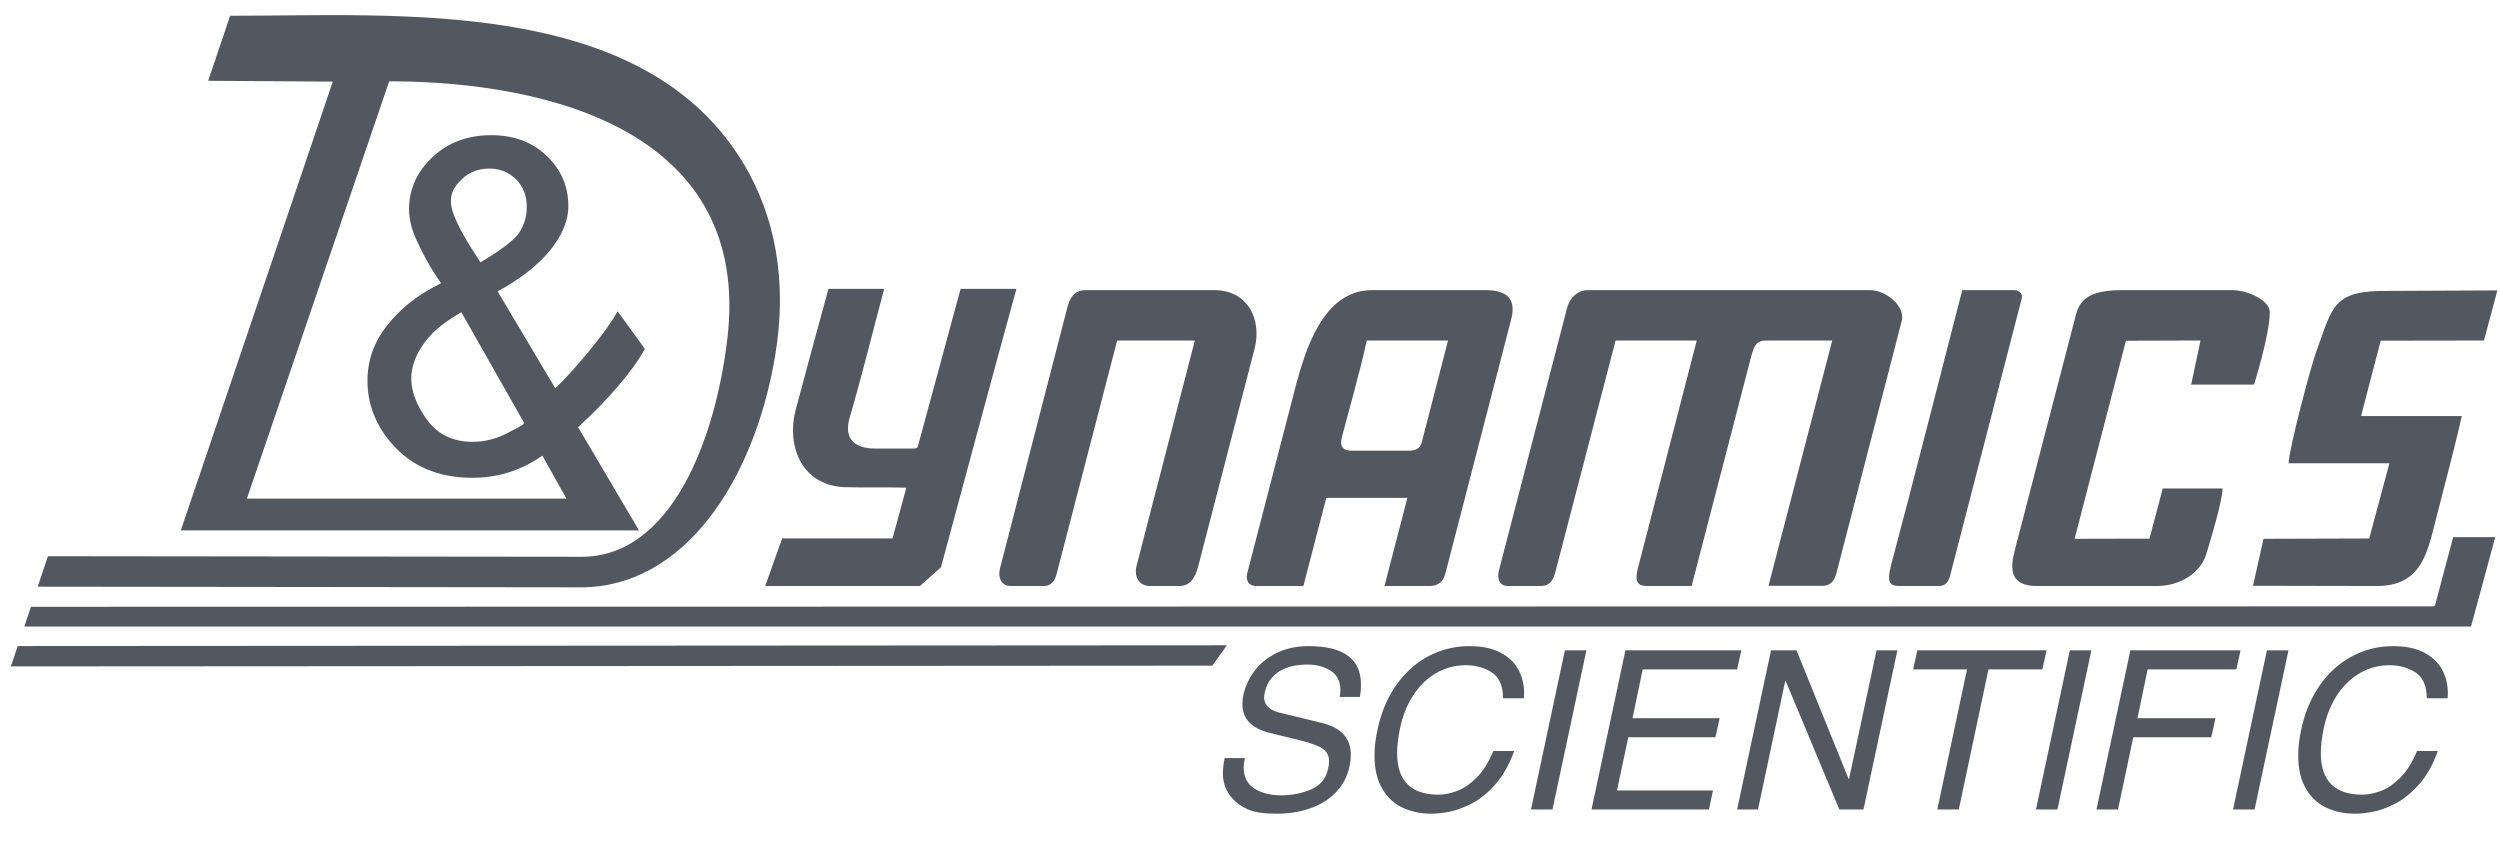
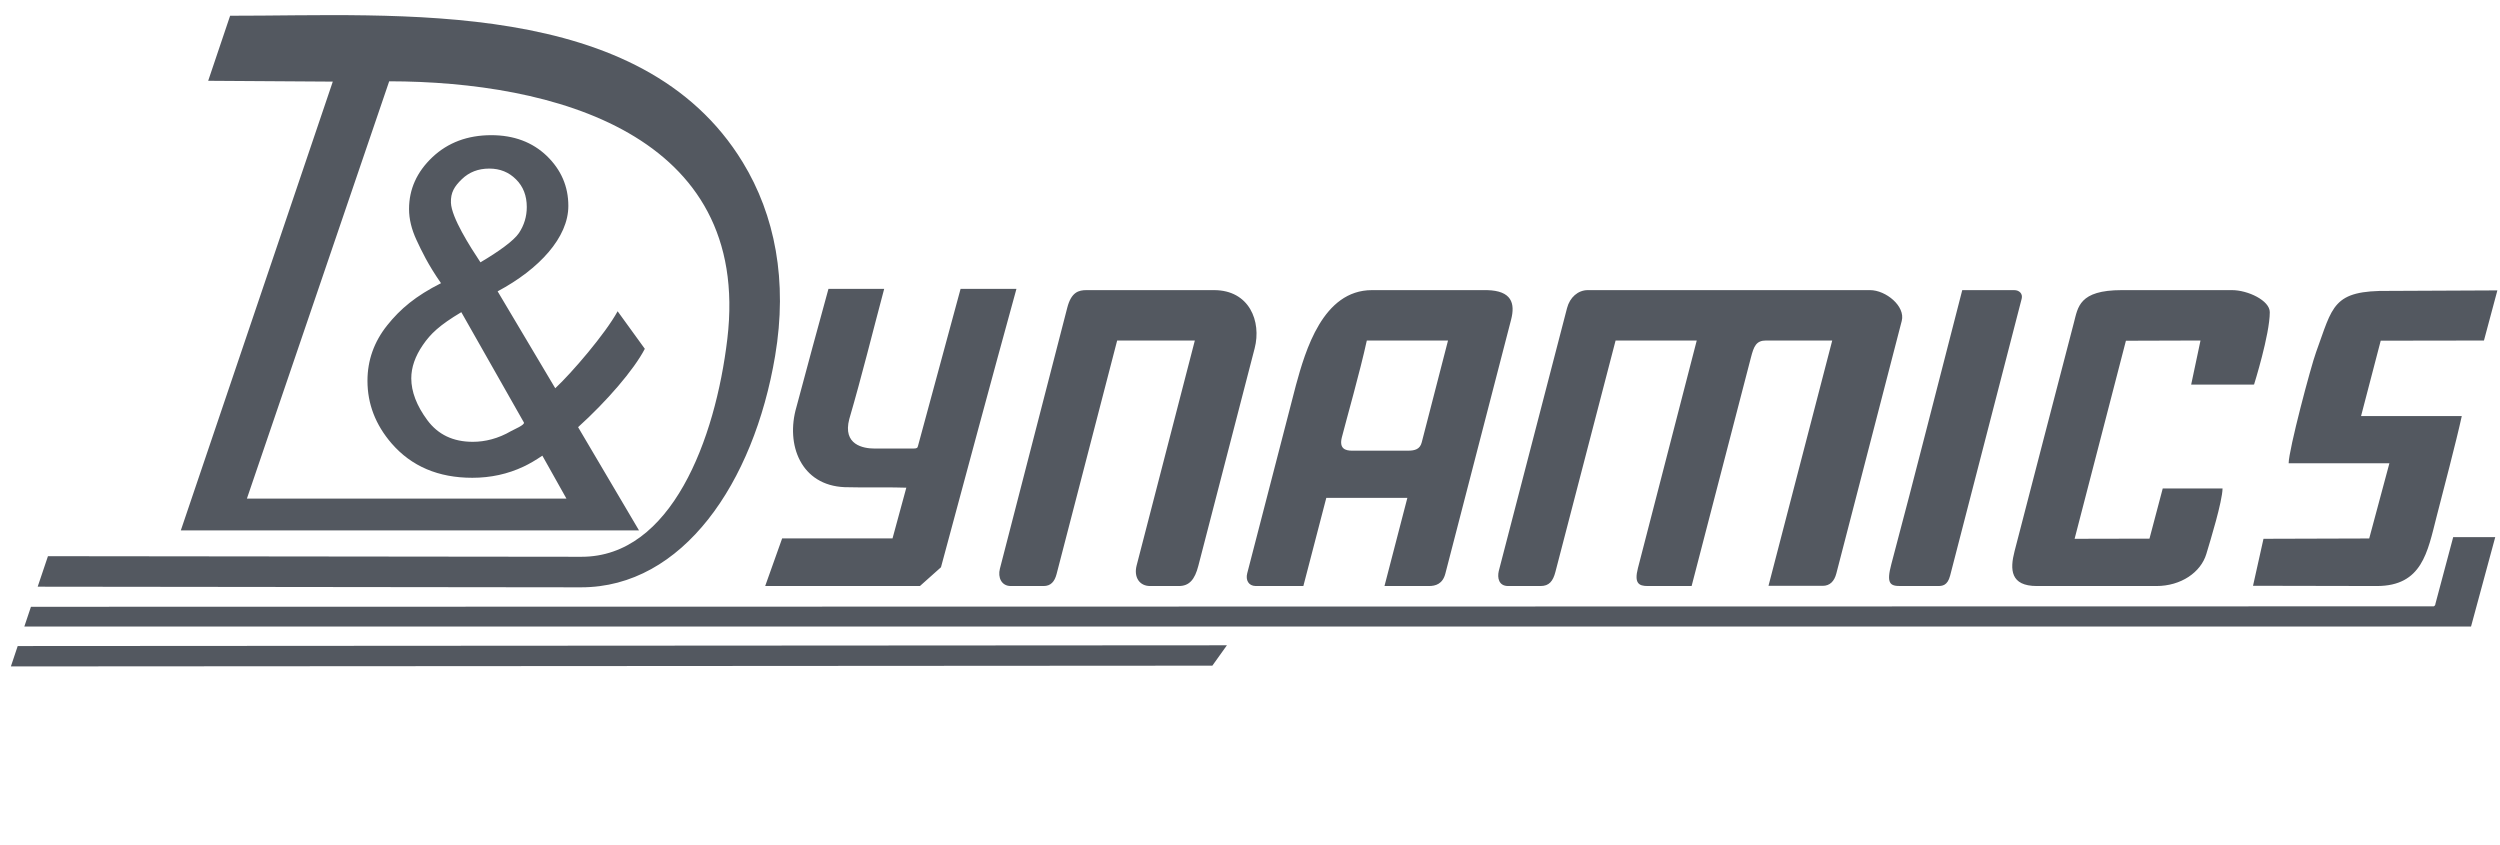
<svg xmlns="http://www.w3.org/2000/svg" width="139" height="47" viewBox="0 0 139 47" fill="none">
  <g clip-path="url(#clip0_1813_6208)">
    <path d="M2.666 30.924L32.328 30.957C37.324 30.965 39.777 24.436 40.44 18.839C41.797 7.402 30.695 4.532 21.639 4.52L13.727 27.724H31.495L30.155 25.335C29.786 25.585 29.433 25.792 29.112 25.942C28.233 26.358 27.28 26.565 26.26 26.565C24.377 26.565 22.879 25.93 21.773 24.655C20.877 23.617 20.431 22.455 20.431 21.173C20.431 20.035 20.796 19.007 21.528 18.088C22.262 17.171 23.109 16.457 24.52 15.745C23.793 14.705 23.436 13.939 23.158 13.345C22.882 12.752 22.743 12.178 22.743 11.625C22.743 10.518 23.176 9.558 24.043 8.738C24.909 7.923 26.003 7.516 27.315 7.516C28.571 7.516 29.601 7.902 30.402 8.669C31.201 9.442 31.6 10.368 31.6 11.449C31.6 13.199 29.988 14.959 27.668 16.198L30.872 21.587C31.776 20.747 33.663 18.552 34.34 17.306L35.852 19.394C35.237 20.576 33.723 22.321 32.142 23.75L35.529 29.491H10.053L18.503 4.538L11.575 4.492L12.795 0.875C22.135 0.889 35.659 -0.213 41.293 9.016C43.093 11.964 43.8 15.614 43.097 19.786C41.907 26.865 37.953 32.661 32.304 32.655L2.095 32.62L2.666 30.924ZM0.984 35.92L68.216 35.878L67.407 37.011L0.605 37.053L0.984 35.92ZM138.854 16.146L132.851 16.174C129.664 16.131 129.711 17.027 128.774 19.58C128.484 20.37 127.249 25.023 127.249 25.757H132.851L131.728 29.939L125.85 29.957L125.268 32.569L132.15 32.583C134.673 32.583 134.971 30.691 135.473 28.731C135.799 27.461 136.593 24.448 136.875 23.132H131.275L132.368 18.942L138.108 18.933L138.854 16.146ZM49.16 16.062C48.516 18.476 47.92 20.903 47.219 23.302C46.844 24.731 47.994 24.939 48.627 24.939C49.099 24.939 50.335 24.933 50.768 24.939C50.985 24.941 51.015 24.903 51.042 24.788C51.826 21.878 52.615 18.969 53.408 16.062H56.514C55.095 21.215 53.71 26.379 52.318 31.54C51.929 31.886 51.539 32.236 51.152 32.58C48.283 32.58 45.413 32.58 42.545 32.58C42.858 31.699 43.172 30.817 43.487 29.936C45.532 29.936 47.578 29.936 49.624 29.936C49.88 28.997 50.137 28.055 50.391 27.116C49.873 27.084 47.639 27.113 46.967 27.087C45.75 27.038 44.924 26.449 44.481 25.609C44.038 24.77 43.975 23.68 44.282 22.631C44.867 20.439 45.46 18.249 46.062 16.062H49.16ZM125.325 21.382C125.325 21.382 126.2 18.599 126.2 17.356C126.2 16.71 124.984 16.131 124.1 16.131H117.974C115.587 16.131 115.536 17.084 115.309 17.938C114.921 19.4 112.289 29.573 112.01 30.645C111.743 31.672 111.78 32.583 113.247 32.583H119.898C121.267 32.583 122.365 31.82 122.671 30.804C122.906 30.022 123.558 27.899 123.574 27.158H120.248L119.511 29.948L115.348 29.957L118.201 18.945L122.348 18.932L121.829 21.383L125.325 21.382ZM107.738 32.583C107.978 32.583 108.28 32.572 108.426 32.008L112.405 16.61C112.477 16.332 112.274 16.131 111.988 16.131H109.101C107.786 21.21 106.509 26.296 105.158 31.367C104.866 32.458 105.101 32.583 105.658 32.583H107.738ZM101.346 32.572C101.735 32.572 101.987 32.325 102.101 31.883L105.737 17.842C105.949 17.027 104.856 16.131 103.972 16.131H88.266C87.735 16.14 87.283 16.53 87.127 17.131L83.331 31.751C83.245 32.123 83.325 32.583 83.853 32.583H85.651C86.135 32.587 86.349 32.305 86.48 31.802L89.827 18.932H94.339L91.069 31.586C90.851 32.428 91.118 32.583 91.607 32.583H94.054L97.351 19.879C97.514 19.25 97.643 18.932 98.196 18.932H101.872L98.328 32.572H101.346ZM75.181 25.058C74.797 25.058 74.447 24.945 74.608 24.312C74.861 23.317 75.623 20.649 75.995 18.932H80.51L79.048 24.597C78.952 24.969 78.685 25.058 78.275 25.058H75.181ZM79.456 32.583C79.812 32.583 80.213 32.47 80.361 31.895L84.018 17.77C84.252 16.86 84.048 16.164 82.679 16.131H76.281C73.546 16.131 72.577 19.507 72.054 21.416L69.345 31.877C69.249 32.249 69.414 32.574 69.812 32.583H72.467L73.742 27.682L78.249 27.683L76.977 32.583H79.456ZM65.547 32.583C66.124 32.583 66.43 32.222 66.626 31.466L69.759 19.366C70.147 17.868 69.465 16.131 67.5 16.131H60.412C59.968 16.131 59.564 16.242 59.34 17.108L55.594 31.622C55.468 32.104 55.681 32.583 56.199 32.583H58.028C58.42 32.583 58.636 32.34 58.746 31.918L62.114 18.932H66.433L63.195 31.446C63.03 32.098 63.36 32.583 63.943 32.583H65.547ZM26.713 14.585C27.695 14.007 28.565 13.39 28.855 12.955C29.143 12.519 29.289 12.04 29.289 11.509C29.289 10.883 29.091 10.368 28.691 9.973C28.294 9.574 27.8 9.373 27.204 9.373C26.59 9.373 26.084 9.57 25.677 9.964C25.269 10.359 25.051 10.701 25.072 11.272C25.101 12.093 26.134 13.713 26.713 14.585ZM25.649 17.357C24.427 18.085 23.936 18.561 23.511 19.183C23.082 19.808 22.867 20.427 22.867 21.035C22.867 21.781 23.167 22.558 23.759 23.36C24.356 24.166 25.195 24.565 26.285 24.565C26.964 24.565 27.696 24.39 28.421 23.966C28.556 23.887 29.203 23.621 29.128 23.489L25.649 17.357ZM137.389 34.837L138.735 29.866H136.397L135.41 33.57C135.41 33.627 135.379 33.683 135.317 33.712L1.721 33.737L1.352 34.837H137.389Z" fill="#535860" />
-     <path d="M75.611 38.749H74.485C74.512 38.602 74.524 38.477 74.524 38.378C74.524 37.881 74.344 37.519 73.984 37.291C73.625 37.063 73.19 36.949 72.675 36.949C72.445 36.949 72.216 36.968 71.987 37.008C71.758 37.05 71.53 37.123 71.297 37.234C71.067 37.345 70.865 37.503 70.689 37.713C70.515 37.922 70.392 38.183 70.324 38.501C70.297 38.608 70.285 38.699 70.285 38.773C70.285 39.193 70.569 39.477 71.135 39.622L73.538 40.205C74.581 40.469 75.104 41.054 75.104 41.964C75.104 42.18 75.083 42.381 75.044 42.569C74.939 43.063 74.746 43.486 74.463 43.84C74.179 44.192 73.846 44.468 73.463 44.672C73.079 44.878 72.678 45.023 72.259 45.112C71.842 45.2 71.427 45.242 71.01 45.242C70.285 45.242 69.74 45.163 69.382 45.002C69.021 44.842 68.735 44.639 68.523 44.393C68.169 44.006 67.993 43.542 67.993 42.998C67.993 42.748 68.025 42.465 68.089 42.15H69.212C69.171 42.354 69.15 42.524 69.15 42.655C69.15 43.203 69.352 43.602 69.752 43.848C70.153 44.097 70.644 44.22 71.222 44.22C71.809 44.22 72.364 44.114 72.883 43.898C73.404 43.681 73.726 43.291 73.844 42.728C73.879 42.599 73.895 42.464 73.895 42.321C73.895 42.023 73.778 41.791 73.543 41.628C73.307 41.466 72.889 41.31 72.292 41.164L70.581 40.744C69.578 40.495 69.077 39.96 69.077 39.142C69.077 38.975 69.093 38.816 69.125 38.663C69.228 38.181 69.434 37.731 69.742 37.314C70.048 36.898 70.459 36.562 70.974 36.308C71.489 36.053 72.087 35.925 72.763 35.925C74.701 35.925 75.671 36.637 75.671 38.058C75.671 38.303 75.65 38.53 75.611 38.749ZM84.728 38.822H83.57C83.564 38.127 83.352 37.647 82.938 37.381C82.52 37.117 82.034 36.985 81.477 36.985C81.069 36.985 80.674 37.06 80.291 37.21C79.91 37.359 79.556 37.581 79.232 37.877C78.907 38.171 78.622 38.54 78.379 38.986C78.137 39.432 77.957 39.935 77.839 40.498C77.732 41.028 77.68 41.484 77.68 41.867C77.68 43.411 78.447 44.183 79.984 44.183C80.296 44.183 80.635 44.117 80.998 43.983C81.365 43.852 81.728 43.603 82.093 43.242C82.459 42.881 82.77 42.383 83.028 41.755H84.187C83.91 42.527 83.553 43.156 83.118 43.638C82.681 44.121 82.234 44.478 81.773 44.705C81.312 44.933 80.899 45.08 80.536 45.143C80.173 45.209 79.852 45.242 79.577 45.242C78.991 45.242 78.462 45.13 77.983 44.906C77.507 44.683 77.127 44.327 76.845 43.84C76.564 43.356 76.422 42.748 76.422 42.014C76.422 41.539 76.48 41.047 76.597 40.535C76.738 39.86 76.965 39.237 77.274 38.669C77.585 38.1 77.963 37.614 78.409 37.203C78.852 36.794 79.355 36.481 79.916 36.258C80.476 36.036 81.075 35.925 81.708 35.925C82.388 35.925 82.956 36.042 83.409 36.276C83.864 36.511 84.199 36.827 84.416 37.222C84.632 37.615 84.74 38.052 84.74 38.527C84.74 38.657 84.736 38.755 84.728 38.822ZM88.204 36.16L86.318 45.008H85.123L87.007 36.16H88.204ZM95.24 43.949L95.018 45.008H88.487L90.373 36.16H96.818L96.584 37.219H91.335L90.767 39.932H95.613L95.377 40.991H90.533L89.904 43.949H95.24ZM102.807 43.308L104.336 36.16H105.494L103.609 45.008H102.267L99.283 37.86H99.259L97.743 45.008H96.584L98.469 36.16H99.886L102.783 43.308H102.807ZM106.37 37.219L106.604 36.16H113.788L113.555 37.219H110.559L108.908 45.008H107.714L109.366 37.219H106.37ZM116.28 36.16L114.394 45.008H113.199L115.083 36.16H116.28ZM118.609 40.991L117.761 45.008H116.563L118.449 36.16H124.575L124.34 37.219H119.409L118.843 39.932H123.182L122.947 40.991H118.609ZM127.239 36.16L125.354 45.008H124.157L126.041 36.16H127.239ZM136.088 38.822H134.929C134.923 38.127 134.711 37.647 134.295 37.381C133.88 37.117 133.392 36.985 132.835 36.985C132.427 36.985 132.032 37.06 131.651 37.21C131.268 37.359 130.915 37.581 130.591 37.877C130.267 38.171 129.98 38.54 129.738 38.986C129.497 39.432 129.315 39.935 129.198 40.498C129.091 41.028 129.037 41.484 129.037 41.867C129.037 43.411 129.806 44.183 131.343 44.183C131.655 44.183 131.993 44.117 132.358 43.983C132.722 43.852 133.086 43.603 133.452 43.242C133.818 42.881 134.127 42.383 134.387 41.755H135.544C135.27 42.527 134.912 43.156 134.477 43.638C134.039 44.121 133.591 44.478 133.132 44.705C132.671 44.933 132.259 45.08 131.895 45.143C131.532 45.209 131.211 45.242 130.936 45.242C130.351 45.242 129.821 45.13 129.342 44.906C128.866 44.683 128.485 44.327 128.204 43.84C127.922 43.356 127.781 42.748 127.781 42.014C127.781 41.539 127.838 41.047 127.955 40.535C128.098 39.86 128.323 39.237 128.633 38.669C128.943 38.1 129.321 37.614 129.767 37.203C130.211 36.794 130.714 36.481 131.275 36.258C131.835 36.036 132.433 35.925 133.068 35.925C133.748 35.925 134.315 36.042 134.768 36.276C135.222 36.511 135.558 36.827 135.776 37.222C135.99 37.615 136.1 38.052 136.1 38.527C136.1 38.657 136.095 38.755 136.088 38.822Z" fill="#535860" />
  </g>
  <defs>
    <clipPath id="clip0_1813_6208">
      <rect width="138.249" height="46.083" fill="white" transform="translate(0.605)" />
    </clipPath>
  </defs>
</svg>